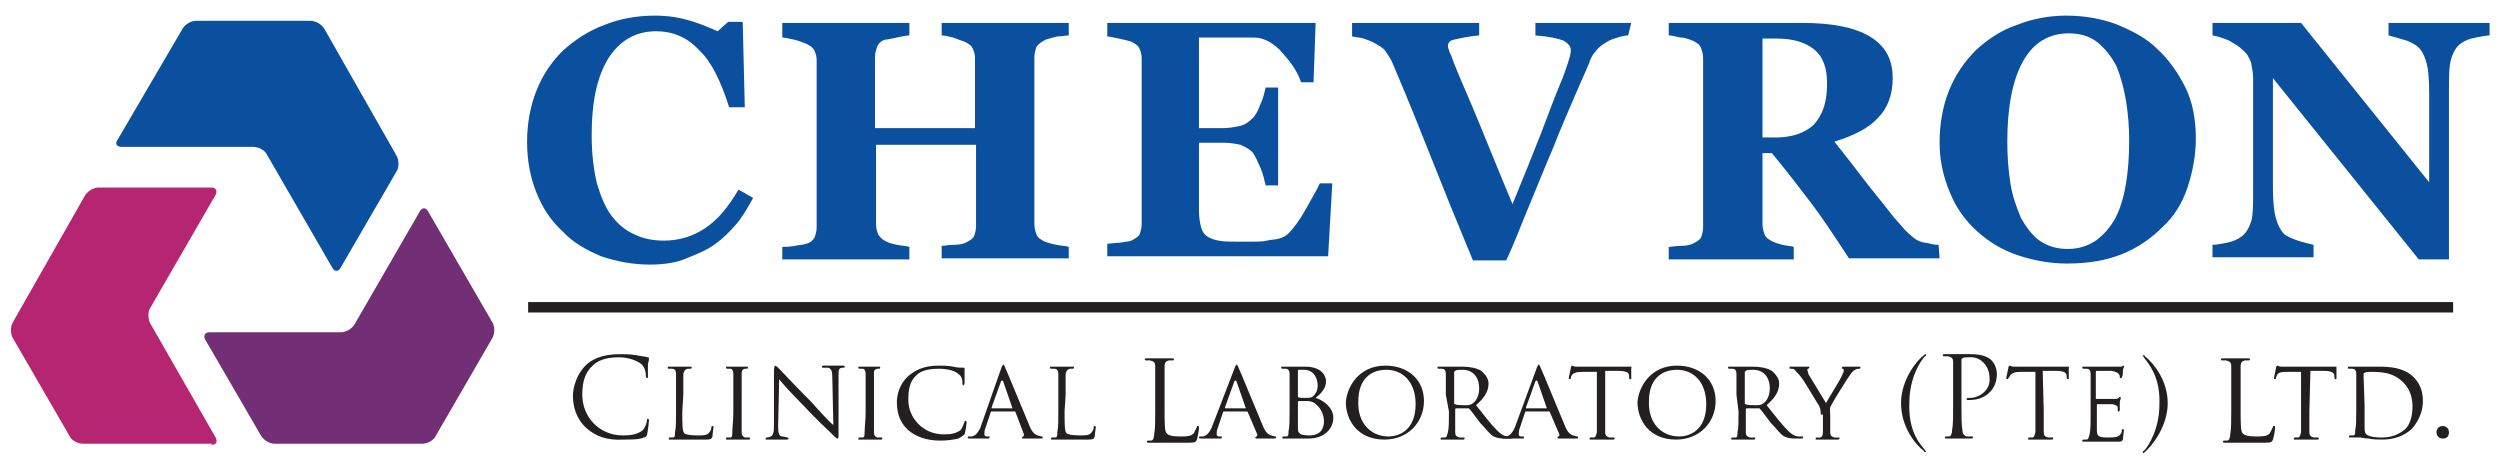
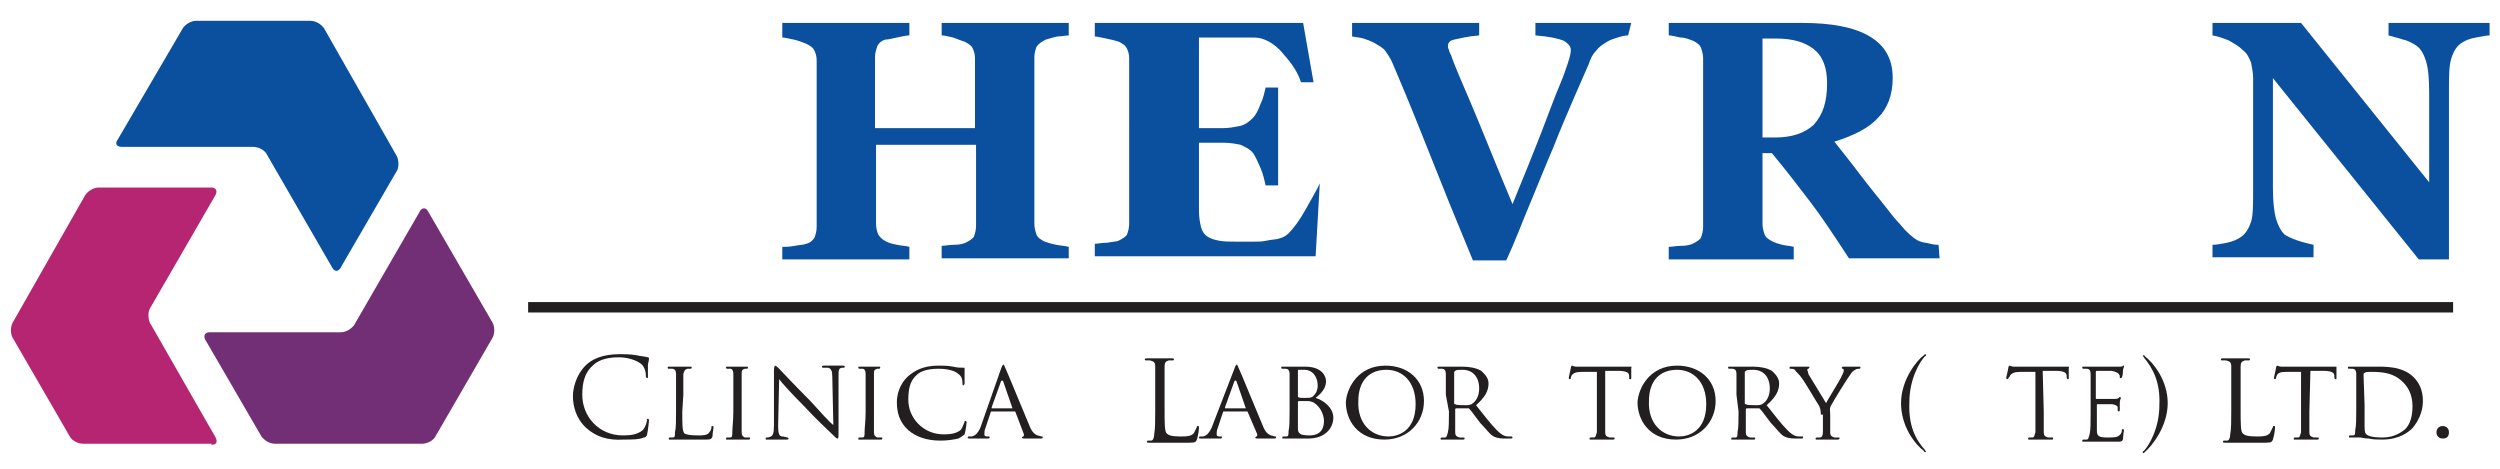
<svg xmlns="http://www.w3.org/2000/svg" version="1.1" id="Layer_1" x="0px" y="0px" viewBox="0 0 240 45" style="enable-background:new 0 0 240 45;" xml:space="preserve">
  <style type="text/css">
	.st0{fill:#0A509F;}
	.st1{fill:#722F75;}
	.st2{fill:#B52572;}
	.st3{fill:#231F20;}
</style>
  <g>
    <g>
      <path class="st0" d="M17.5,2.8C17.7,2.4,18.3,2,18.8,2h11c0.5,0,1,0.3,1.3,0.7L38.1,15c0.2,0.4,0.2,1.1,0,1.4l-5.4,9.3    c-0.2,0.4-0.6,0.4-0.8,0l-6.3-10.9c-0.2-0.4-0.8-0.7-1.3-0.7H11.7c-0.5,0-0.7-0.3-0.4-0.7L17.5,2.8z" />
      <path class="st1" d="M40.3,20.3c0.2-0.4,0.6-0.4,0.8,0L47.3,31c0.2,0.4,0.2,1,0,1.4l-5.5,9.5c-0.2,0.4-0.8,0.7-1.3,0.7H26.4    c-0.5,0-1-0.3-1.3-0.7l-5.4-9.3c-0.2-0.4,0-0.7,0.4-0.7h12.6c0.5,0,1-0.3,1.3-0.7L40.3,20.3z" />
      <path class="st2" d="M20.3,42.7c0.5,0,0.6-0.3,0.4-0.7L14.4,31c-0.2-0.4-0.2-1.1,0-1.4l6.3-10.9c0.2-0.4,0-0.7-0.4-0.7H9.5    c-0.5,0-1,0.3-1.3,0.7L1.2,31c-0.2,0.4-0.2,1,0,1.4l5.5,9.5c0.2,0.4,0.8,0.7,1.3,0.7H20.3z" />
    </g>
    <rect x="50.7" y="29" class="st3" width="184.8" height="1" />
    <g>
      <path class="st3" d="M56.3,41.1C55.3,40.2,55,39,55,38c0-0.7,0.3-2,1.2-2.9c0.6-0.6,1.6-1.1,3.3-1.1c0.4,0,1,0,1.6,0.1    c0.4,0.1,0.7,0.1,1.1,0.2c0.1,0,0.1,0.1,0.1,0.1c0,0.1,0,0.2-0.1,0.6c0,0.4,0,0.9,0,1.1c0,0.2,0,0.2-0.1,0.2    C62,36.2,62,36.2,62,36c0-0.4-0.2-0.9-0.5-1.1c-0.4-0.3-1.2-0.6-2.1-0.6c-1.4,0-2.1,0.4-2.5,0.8c-0.8,0.7-1,1.7-1,2.8    c0,2.1,1.6,3.9,3.9,3.9c0.8,0,1.4-0.1,1.9-0.5c0.2-0.2,0.4-0.7,0.4-0.9c0-0.1,0-0.2,0.1-0.2c0.1,0,0.1,0.1,0.1,0.2    c0,0.1-0.1,1-0.2,1.4C62,41.9,62,42,61.8,42c-0.4,0.2-1.2,0.2-1.9,0.2C58.3,42.3,57.2,41.9,56.3,41.1z" />
      <path class="st3" d="M65.5,39.5c0,1.3,0,1.9,0.2,2.1c0.1,0.1,0.5,0.2,1.3,0.2c0.5,0,0.9,0,1.1-0.3c0.1-0.1,0.2-0.3,0.2-0.5    c0-0.1,0-0.1,0.1-0.1c0,0,0.1,0,0.1,0.1s-0.1,0.6-0.1,0.9c-0.1,0.2-0.1,0.3-0.6,0.3c-0.7,0-1.2,0-1.6,0c-0.4,0-0.7,0-1,0    c0,0-0.2,0-0.4,0c-0.2,0-0.4,0-0.5,0c-0.1,0-0.1,0-0.1-0.1c0,0,0-0.1,0.1-0.1c0.1,0,0.2,0,0.3,0c0.2,0,0.2-0.2,0.2-0.5    c0.1-0.4,0.1-1.1,0.1-2v-1.6c0-1.4,0-1.7,0-2c0-0.3-0.1-0.5-0.4-0.5c-0.1,0-0.2,0-0.3,0c0,0-0.1,0-0.1-0.1c0-0.1,0-0.1,0.1-0.1    c0.4,0,1,0,1.1,0c0,0,0.7,0,1,0c0.1,0,0.1,0,0.1,0.1c0,0,0,0.1-0.1,0.1c-0.1,0-0.2,0-0.3,0c-0.3,0.1-0.3,0.2-0.4,0.5    c0,0.3,0,0.5,0,2L65.5,39.5L65.5,39.5z" />
      <path class="st3" d="M71.2,39.5c0,0.9,0,1.6,0,2c0,0.3,0.1,0.4,0.3,0.5c0.1,0,0.3,0,0.4,0c0.1,0,0.1,0,0.1,0.1c0,0,0,0.1-0.1,0.1    c-0.5,0-1.1,0-1.2,0c-0.1,0-0.6,0-0.9,0c-0.1,0-0.1,0-0.1-0.1c0,0,0-0.1,0.1-0.1c0.1,0,0.2,0,0.3,0c0.2,0,0.2-0.2,0.2-0.5    c0-0.4,0.1-1.1,0.1-2v-1.6c0-1.4,0-1.7,0-2c0-0.3-0.1-0.5-0.3-0.5c-0.1,0-0.2,0-0.3,0c0,0-0.1,0-0.1-0.1c0-0.1,0-0.1,0.1-0.1    c0.3,0,0.9,0,1,0c0,0,0.7,0,0.9,0c0.1,0,0.1,0,0.1,0.1c0,0,0,0.1-0.1,0.1c-0.1,0-0.1,0-0.2,0c-0.3,0.1-0.3,0.2-0.3,0.5    c0,0.3,0,0.5,0,2L71.2,39.5L71.2,39.5z" />
      <path class="st3" d="M74.7,40.9c0,0.7,0.1,1,0.4,1c0.2,0,0.4,0.1,0.5,0.1c0,0,0.1,0,0.1,0.1c0,0.1-0.1,0.1-0.2,0.1    c-0.5,0-0.9,0-1,0c-0.1,0-0.5,0-0.9,0c-0.1,0-0.1,0-0.1-0.1c0,0,0-0.1,0.1-0.1c0.1,0,0.2,0,0.4-0.1c0.2-0.1,0.3-0.3,0.3-1.1v-5.2    c0-0.4,0.1-0.5,0.1-0.5c0.1,0,0.3,0.2,0.4,0.3c0.1,0.1,1.5,1.6,3,3.1c0.9,1,1.9,2.1,2.2,2.3l-0.1-4.6c0-0.6-0.1-0.8-0.4-0.9    c-0.2,0-0.4,0-0.5,0c-0.1,0-0.1-0.1-0.1-0.1c0-0.1,0.1-0.1,0.2-0.1c0.4,0,0.9,0,1,0c0.1,0,0.4,0,0.8,0c0.1,0,0.2,0,0.2,0.1    c0,0,0,0.1-0.1,0.1c0,0-0.1,0-0.2,0c-0.3,0.1-0.3,0.2-0.3,0.8l0,5.3c0,0.6,0,0.7-0.1,0.7c-0.1,0-0.2-0.1-0.7-0.6    c-0.1-0.1-1.5-1.4-2.5-2.5c-1.1-1.1-2.2-2.3-2.4-2.6L74.7,40.9z" />
      <path class="st3" d="M83.9,39.5c0,0.9,0,1.6,0,2c0,0.3,0.1,0.4,0.3,0.5c0.1,0,0.3,0,0.4,0c0.1,0,0.1,0,0.1,0.1c0,0,0,0.1-0.1,0.1    c-0.5,0-1.1,0-1.2,0c-0.1,0-0.6,0-0.9,0c-0.1,0-0.1,0-0.1-0.1c0,0,0-0.1,0.1-0.1c0.1,0,0.2,0,0.3,0c0.2,0,0.2-0.2,0.2-0.5    c0-0.4,0.1-1.1,0.1-2v-1.6c0-1.4,0-1.7,0-2c0-0.3-0.1-0.5-0.3-0.5c-0.1,0-0.2,0-0.3,0c0,0-0.1,0-0.1-0.1c0-0.1,0-0.1,0.1-0.1    c0.3,0,0.9,0,1,0c0,0,0.7,0,0.9,0c0.1,0,0.1,0,0.1,0.1c0,0,0,0.1-0.1,0.1c-0.1,0-0.1,0-0.2,0c-0.3,0.1-0.3,0.2-0.3,0.5    c0,0.3,0,0.5,0,2L83.9,39.5L83.9,39.5z" />
      <path class="st3" d="M87.2,41.3c-0.9-0.8-1.1-1.8-1.1-2.7c0-0.6,0.2-1.7,1.1-2.5c0.6-0.5,1.4-1,2.9-1c0.4,0,0.9,0,1.4,0.1    c0.4,0.1,0.7,0.1,1,0.1c0.1,0,0.1,0,0.1,0.1c0,0.1,0,0.2,0,0.5c0,0.3,0,0.8,0,0.9c0,0.1-0.1,0.2-0.1,0.2c-0.1,0-0.1-0.1-0.1-0.2    c0-0.4-0.1-0.7-0.4-0.9c-0.3-0.3-1-0.5-1.9-0.5c-1.2,0-1.8,0.3-2.1,0.6c-0.7,0.6-0.8,1.5-0.8,2.4c0,1.7,1.4,3.3,3.4,3.3    c0.7,0,1.2-0.1,1.6-0.4c0.2-0.2,0.3-0.6,0.4-0.8c0-0.1,0-0.1,0.1-0.1c0,0,0.1,0.1,0.1,0.1c0,0.1-0.1,0.9-0.2,1.2    C92.2,42,92.2,42,92,42.1c-0.4,0.1-1.1,0.2-1.7,0.2C88.9,42.3,87.9,41.9,87.2,41.3z" />
      <path class="st3" d="M96.1,35.4c0.1-0.3,0.2-0.4,0.2-0.4c0.1,0,0.1,0.1,0.2,0.3c0.2,0.4,1.7,4.1,2.3,5.5c0.3,0.8,0.6,0.9,0.8,1    c0.1,0,0.3,0.1,0.4,0.1c0.1,0,0.1,0,0.1,0.1s-0.1,0.1-0.2,0.1c-0.1,0-0.8,0-1.5,0c-0.2,0-0.3,0-0.3-0.1c0,0,0,0,0.1-0.1    c0.1,0,0.1-0.1,0.1-0.2l-0.8-2.1c0,0,0-0.1-0.1-0.1h-2.2c0,0-0.1,0-0.1,0.1l-0.5,1.5c-0.1,0.2-0.1,0.5-0.1,0.6    c0,0.2,0.2,0.2,0.3,0.2h0.1c0.1,0,0.1,0,0.1,0.1c0,0.1-0.1,0.1-0.1,0.1c-0.2,0-0.7,0-0.9,0c-0.1,0-0.6,0-0.9,0    c-0.1,0-0.2,0-0.2-0.1c0,0,0-0.1,0.1-0.1c0.1,0,0.2,0,0.3,0c0.4-0.1,0.6-0.4,0.8-0.8L96.1,35.4z M97.2,39.2    C97.2,39.2,97.2,39.2,97.2,39.2l-0.9-2.6c-0.1-0.1-0.1-0.1-0.2,0l-0.9,2.5c0,0,0,0.1,0,0.1H97.2z" />
-       <path class="st3" d="M102.2,39.5c0,1.3,0,1.9,0.2,2.1c0.1,0.1,0.5,0.2,1.3,0.2c0.5,0,0.9,0,1.1-0.3c0.1-0.1,0.2-0.3,0.2-0.5    c0-0.1,0-0.1,0.1-0.1c0,0,0.1,0,0.1,0.1s-0.1,0.6-0.1,0.9c-0.1,0.2-0.1,0.3-0.6,0.3c-0.7,0-1.2,0-1.6,0c-0.4,0-0.7,0-1,0    c0,0-0.2,0-0.4,0s-0.4,0-0.5,0c-0.1,0-0.1,0-0.1-0.1c0,0,0-0.1,0.1-0.1c0.1,0,0.2,0,0.3,0c0.2,0,0.2-0.2,0.2-0.5    c0.1-0.4,0.1-1.1,0.1-2v-1.6c0-1.4,0-1.7,0-2c0-0.3-0.1-0.5-0.4-0.5c-0.1,0-0.2,0-0.3,0c0,0-0.1,0-0.1-0.1c0-0.1,0-0.1,0.1-0.1    c0.4,0,1,0,1.1,0c0,0,0.7,0,1,0c0.1,0,0.1,0,0.1,0.1c0,0,0,0.1-0.1,0.1c-0.1,0-0.2,0-0.3,0c-0.3,0.1-0.3,0.2-0.4,0.5    c0,0.3,0,0.5,0,2L102.2,39.5L102.2,39.5z" />
      <path class="st3" d="M111.8,39.1c0,1.6,0,2.3,0.2,2.5c0.2,0.2,0.5,0.3,1.3,0.3c0.6,0,1,0,1.3-0.3c0.1-0.2,0.2-0.4,0.3-0.6    c0-0.1,0-0.1,0.1-0.1c0.1,0,0.1,0,0.1,0.2s-0.1,0.8-0.2,1.1c-0.1,0.2-0.1,0.3-0.7,0.3c-0.8,0-1.3,0-1.8,0c-0.5,0-0.8,0-1.1,0    c0,0-0.2,0-0.4,0c-0.2,0-0.5,0-0.6,0c-0.1,0-0.2,0-0.2-0.1c0,0,0-0.1,0.1-0.1c0.1,0,0.2,0,0.3,0c0.2,0,0.3-0.3,0.3-0.6    c0.1-0.5,0.1-1.3,0.1-2.3v-1.9c0-1.7,0-2,0-2.3c0-0.4-0.1-0.5-0.5-0.6c-0.1,0-0.3,0-0.4,0c0,0-0.1,0-0.1-0.1    c0-0.1,0.1-0.1,0.2-0.1c0.5,0,1.2,0,1.2,0c0.1,0,0.8,0,1.2,0c0.1,0,0.2,0,0.2,0.1c0,0,0,0.1-0.1,0.1c-0.1,0-0.2,0-0.4,0    c-0.3,0.1-0.4,0.2-0.4,0.6c0,0.3,0,0.6,0,2.3L111.8,39.1L111.8,39.1z" />
      <path class="st3" d="M118.5,35.4c0.1-0.3,0.2-0.4,0.2-0.4c0.1,0,0.1,0.1,0.2,0.3c0.2,0.4,1.7,4.1,2.3,5.5c0.3,0.8,0.6,0.9,0.8,1    c0.1,0,0.3,0.1,0.4,0.1c0.1,0,0.1,0,0.1,0.1s-0.1,0.1-0.2,0.1c-0.1,0-0.8,0-1.5,0c-0.2,0-0.3,0-0.3-0.1c0,0,0,0,0.1-0.1    c0.1,0,0.1-0.1,0.1-0.2l-0.9-2.1c0,0,0-0.1-0.1-0.1h-2.2c0,0-0.1,0-0.1,0.1l-0.5,1.5c-0.1,0.2-0.1,0.5-0.1,0.6    c0,0.2,0.2,0.2,0.3,0.2h0.1c0.1,0,0.1,0,0.1,0.1c0,0.1-0.1,0.1-0.1,0.1c-0.2,0-0.7,0-0.9,0c-0.1,0-0.6,0-1,0c-0.1,0-0.2,0-0.2-0.1    c0,0,0-0.1,0.1-0.1c0.1,0,0.2,0,0.3,0c0.4-0.1,0.6-0.4,0.8-0.8L118.5,35.4z M119.6,39.2C119.6,39.2,119.6,39.2,119.6,39.2    l-0.9-2.6c-0.1-0.1-0.1-0.1-0.2,0l-0.9,2.5c0,0,0,0.1,0,0.1H119.6z" />
      <path class="st3" d="M123.8,37.9c0-1.4,0-1.7,0-2c0-0.3-0.1-0.5-0.4-0.5c-0.1,0-0.2,0-0.3,0c0,0-0.1,0-0.1-0.1    c0-0.1,0-0.1,0.1-0.1c0.4,0,1,0,1.1,0c0.2,0,0.7,0,1.1,0c1.6,0,2,0.9,2,1.4c0,0.7-0.5,1.2-1,1.6c0.7,0.2,1.7,0.9,1.7,1.9    c0,1-0.8,2-2.4,2c-0.2,0-0.5,0-0.8,0c-0.3,0-0.6,0-0.6,0c0,0-0.2,0-0.4,0c-0.2,0-0.4,0-0.6,0c-0.1,0-0.1,0-0.1-0.1    c0,0,0-0.1,0.1-0.1c0.1,0,0.2,0,0.3,0c0.2,0,0.2-0.2,0.2-0.5c0.1-0.4,0.1-1.1,0.1-2V37.9z M124.6,38.1    C124.6,38.1,124.6,38.2,124.6,38.1c0.1,0.1,0.3,0.1,0.6,0.1c0.5,0,0.7,0,0.9-0.2c0.2-0.2,0.4-0.5,0.4-1c0-0.7-0.4-1.5-1.3-1.5    c-0.1,0-0.3,0-0.5,0c-0.1,0-0.1,0-0.1,0.1L124.6,38.1L124.6,38.1z M124.6,39.1c0,0.7,0,1.8,0,1.9c0,0.4,0,0.5,0.3,0.7    c0.3,0.1,0.7,0.1,0.8,0.1c0.6,0,1.4-0.2,1.4-1.4c0-0.4-0.2-1.2-0.9-1.7c-0.3-0.2-0.6-0.2-0.8-0.2c-0.1,0-0.6,0-0.7,0    c0,0-0.1,0-0.1,0.1L124.6,39.1L124.6,39.1z" />
      <path class="st3" d="M133,35.1c2.1,0,3.7,1.3,3.7,3.4c0,2-1.5,3.7-3.8,3.7c-2.6,0-3.7-1.9-3.7-3.6C129.3,37.2,130.4,35.1,133,35.1    z M133.3,41.9c0.9,0,2.6-0.5,2.6-3.1c0-2.2-1.3-3.3-2.8-3.3c-1.6,0-2.7,1-2.7,3C130.3,40.6,131.6,41.9,133.3,41.9z" />
      <path class="st3" d="M138.8,37.9c0-1.4,0-1.7,0-2c0-0.3-0.1-0.5-0.4-0.5c-0.1,0-0.2,0-0.3,0c0,0-0.1,0-0.1-0.1    c0-0.1,0-0.1,0.1-0.1c0.4,0,1.1,0,1.1,0c0.1,0,0.9,0,1.2,0c0.6,0,1.3,0.1,1.8,0.4c0.2,0.2,0.7,0.6,0.7,1.2c0,0.7-0.3,1.3-1.2,2.1    c0.8,1,1.4,1.8,2,2.4c0.5,0.5,0.8,0.6,1.1,0.6c0.2,0,0.3,0,0.3,0s0.1,0,0.1,0.1c0,0.1-0.1,0.1-0.2,0.1h-0.6c-0.5,0-0.8-0.1-1-0.2    c-0.4-0.2-0.7-0.7-1.3-1.3c-0.4-0.5-0.8-1.1-1-1.3c0,0-0.1-0.1-0.1-0.1l-1.2,0c0,0-0.1,0-0.1,0.1v0.2c0,0.9,0,1.6,0,2    c0,0.3,0.1,0.4,0.4,0.5c0.1,0,0.3,0,0.4,0c0.1,0,0.1,0,0.1,0.1c0,0,0,0.1-0.1,0.1c-0.5,0-1.1,0-1.2,0c0,0-0.6,0-0.9,0    c-0.1,0-0.1,0-0.1-0.1c0,0,0-0.1,0.1-0.1c0.1,0,0.2,0,0.3,0c0.2,0,0.2-0.2,0.3-0.5c0.1-0.4,0.1-1.1,0.1-2L138.8,37.9L138.8,37.9z     M139.6,38.7c0,0.1,0,0.1,0.1,0.1c0.1,0.1,0.6,0.1,1,0.1c0.2,0,0.5,0,0.7-0.2c0.3-0.2,0.6-0.7,0.6-1.4c0-1.1-0.6-1.8-1.6-1.8    c-0.3,0-0.6,0-0.7,0.1c0,0-0.1,0.1-0.1,0.1L139.6,38.7L139.6,38.7z" />
-       <path class="st3" d="M147.5,35.4c0.1-0.3,0.2-0.4,0.2-0.4c0.1,0,0.1,0.1,0.2,0.3c0.2,0.4,1.7,4.1,2.3,5.5c0.3,0.8,0.6,0.9,0.8,1    c0.1,0,0.3,0.1,0.4,0.1c0.1,0,0.1,0,0.1,0.1s-0.1,0.1-0.2,0.1c-0.1,0-0.8,0-1.5,0c-0.2,0-0.3,0-0.3-0.1c0,0,0,0,0.1-0.1    c0.1,0,0.1-0.1,0.1-0.2l-0.9-2.1c0,0,0-0.1-0.1-0.1h-2.2c0,0-0.1,0-0.1,0.1l-0.5,1.5c-0.1,0.2-0.1,0.5-0.1,0.6    c0,0.2,0.2,0.2,0.3,0.2h0.1c0.1,0,0.1,0,0.1,0.1c0,0.1-0.1,0.1-0.1,0.1c-0.2,0-0.7,0-0.9,0c-0.1,0-0.6,0-0.9,0    c-0.1,0-0.2,0-0.2-0.1c0,0,0-0.1,0.1-0.1c0.1,0,0.2,0,0.3,0c0.4-0.1,0.6-0.4,0.8-0.8L147.5,35.4z M148.5,39.2    C148.6,39.2,148.6,39.2,148.5,39.2l-0.9-2.6c-0.1-0.1-0.1-0.1-0.2,0l-0.9,2.5c0,0,0,0.1,0,0.1H148.5z" />
      <path class="st3" d="M154.1,39.5c0,0.9,0,1.6,0,2c0,0.3,0.1,0.4,0.4,0.5c0.1,0,0.3,0,0.4,0c0.1,0,0.1,0,0.1,0.1c0,0,0,0.1-0.1,0.1    c-0.5,0-1.1,0-1.2,0c0,0-0.7,0-1,0c-0.1,0-0.1,0-0.1-0.1c0,0,0-0.1,0.1-0.1c0.1,0,0.2,0,0.3,0c0.2,0,0.2-0.2,0.3-0.5    c0-0.4,0-1.1,0-2v-3.8l-1.4,0c-0.6,0-0.8,0.1-1,0.3c-0.1,0.2-0.1,0.2-0.1,0.3c0,0.1-0.1,0.1-0.1,0.1c0,0-0.1,0-0.1-0.1    c0-0.1,0.2-0.9,0.2-1c0-0.1,0.1-0.2,0.1-0.2c0.1,0,0.2,0.1,0.4,0.1c0.3,0,0.6,0,0.7,0h3.6c0.3,0,0.5,0,0.7,0c0.1,0,0.2,0,0.3,0    s0,0.1,0,0.1c0,0.3,0,0.9,0,1c0,0.1,0,0.1-0.1,0.1s-0.1,0-0.1-0.2l0-0.1c0-0.3-0.2-0.5-1.1-0.5l-1.2,0L154.1,39.5L154.1,39.5z" />
      <path class="st3" d="M161,35.1c2.1,0,3.7,1.3,3.7,3.4c0,2-1.5,3.7-3.8,3.7c-2.6,0-3.7-1.9-3.7-3.6C157.3,37.2,158.4,35.1,161,35.1    z M161.2,41.9c0.9,0,2.6-0.5,2.6-3.1c0-2.2-1.3-3.3-2.8-3.3c-1.6,0-2.7,1-2.7,3C158.2,40.6,159.5,41.9,161.2,41.9z" />
      <path class="st3" d="M166.7,37.9c0-1.4,0-1.7,0-2c0-0.3-0.1-0.5-0.4-0.5c-0.1,0-0.2,0-0.3,0c0,0-0.1,0-0.1-0.1    c0-0.1,0-0.1,0.1-0.1c0.4,0,1.1,0,1.1,0c0.1,0,0.9,0,1.2,0c0.6,0,1.3,0.1,1.8,0.4c0.2,0.2,0.7,0.6,0.7,1.2c0,0.7-0.3,1.3-1.2,2.1    c0.8,1,1.4,1.8,2,2.4c0.5,0.5,0.8,0.6,1.1,0.6c0.2,0,0.3,0,0.3,0c0.1,0,0.1,0,0.1,0.1c0,0.1-0.1,0.1-0.2,0.1h-0.6    c-0.5,0-0.8-0.1-1-0.2c-0.4-0.2-0.7-0.7-1.3-1.3c-0.4-0.5-0.8-1.1-1-1.3c0,0-0.1-0.1-0.1-0.1l-1.2,0c0,0-0.1,0-0.1,0.1v0.2    c0,0.9,0,1.6,0,2c0,0.3,0.1,0.4,0.4,0.5c0.1,0,0.3,0,0.4,0c0.1,0,0.1,0,0.1,0.1c0,0,0,0.1-0.1,0.1c-0.5,0-1.1,0-1.2,0    c0,0-0.6,0-0.9,0c-0.1,0-0.1,0-0.1-0.1c0,0,0-0.1,0.1-0.1c0.1,0,0.2,0,0.3,0c0.2,0,0.2-0.2,0.2-0.5c0.1-0.4,0.1-1.1,0.1-2    L166.7,37.9L166.7,37.9z M167.5,38.7c0,0.1,0,0.1,0.1,0.1c0.1,0.1,0.6,0.1,1,0.1c0.2,0,0.5,0,0.7-0.2c0.3-0.2,0.6-0.7,0.6-1.4    c0-1.1-0.6-1.8-1.6-1.8c-0.3,0-0.6,0-0.7,0.1c0,0-0.1,0.1-0.1,0.1L167.5,38.7L167.5,38.7z" />
      <path class="st3" d="M174.8,39.8c0-0.5-0.1-0.7-0.2-0.9c-0.1-0.1-1.3-2.2-1.7-2.7c-0.2-0.3-0.5-0.5-0.6-0.7    c-0.1-0.1-0.3-0.1-0.4-0.1c-0.1,0-0.1,0-0.1-0.1s0-0.1,0.1-0.1c0.2,0,0.9,0,0.9,0c0.1,0,0.5,0,0.8,0c0.1,0,0.1,0,0.1,0.1    c0,0-0.1,0.1-0.1,0.1c-0.1,0-0.1,0.1-0.1,0.1c0,0.1,0.1,0.2,0.1,0.4l1.7,2.8c0.2-0.4,1.4-2.3,1.5-2.6c0.1-0.2,0.2-0.4,0.2-0.5    c0-0.1,0-0.2-0.1-0.2c-0.1,0-0.1-0.1-0.1-0.1c0,0,0.1-0.1,0.1-0.1c0.3,0,0.6,0,0.7,0c0.1,0,0.7,0,0.9,0c0.1,0,0.1,0,0.1,0.1    c0,0,0,0.1-0.1,0.1c-0.1,0-0.3,0-0.4,0.1c-0.2,0.1-0.3,0.2-0.5,0.5c-0.3,0.4-1.6,2.5-1.8,2.9c-0.2,0.3-0.1,0.6-0.1,0.9v0.8    c0,0.1,0,0.5,0,0.9c0,0.3,0.1,0.4,0.4,0.5c0.1,0,0.3,0,0.4,0c0.1,0,0.1,0,0.1,0.1c0,0-0.1,0.1-0.1,0.1c-0.5,0-1.1,0-1.2,0    c0,0-0.6,0-0.9,0c-0.1,0-0.1,0-0.1-0.1c0,0,0-0.1,0.1-0.1c0.1,0,0.2,0,0.3,0c0.2,0,0.3-0.2,0.3-0.5c0-0.4,0-0.8,0-0.9V39.8z" />
      <path class="st3" d="M184.8,43.2c0,0.1,0.1,0.1,0.1,0.1c0,0,0,0.1-0.1,0.1c0,0-0.1,0-0.1-0.1c-0.8-0.6-2.2-2.3-2.2-4.6    c0-2.3,1.6-4.2,2.2-4.6c0,0,0.1-0.1,0.1-0.1c0,0,0.1,0,0.1,0.1c0,0,0,0.1-0.1,0.1c-0.5,0.5-1.5,2.2-1.5,4.4    C183.2,40.9,183.9,42.2,184.8,43.2z" />
-       <path class="st3" d="M187.5,37.1c0-1.7,0-2,0-2.3c0-0.4-0.1-0.5-0.5-0.6c-0.1,0-0.3,0-0.4,0c0,0-0.1,0-0.1-0.1    c0-0.1,0.1-0.1,0.2-0.1c0.5,0,1.1,0,1.2,0c0.2,0,0.9,0,1.3,0c1.3,0,1.8,0.4,2,0.6c0.2,0.2,0.5,0.7,0.5,1.3c0,1.5-1.1,2.5-2.6,2.5    c-0.1,0-0.2,0-0.2,0c-0.1,0-0.1,0-0.1-0.1c0-0.1,0.1-0.1,0.3-0.1c1,0,1.9-0.8,1.9-1.7c0-0.4,0-1.1-0.6-1.7    c-0.6-0.6-1.2-0.5-1.5-0.5c-0.2,0-0.4,0-0.5,0.1c-0.1,0-0.1,0.1-0.1,0.2V39c0,1,0,1.9,0.1,2.3c0,0.3,0.1,0.5,0.4,0.6    c0.1,0,0.4,0,0.5,0c0.1,0,0.1,0,0.1,0.1c0,0.1-0.1,0.1-0.2,0.1c-0.6,0-1.3,0-1.3,0c0,0-0.7,0-1,0c-0.1,0-0.2,0-0.2-0.1    c0,0,0-0.1,0.1-0.1c0.1,0,0.2,0,0.3,0c0.2,0,0.3-0.3,0.3-0.6c0.1-0.5,0.1-1.3,0.1-2.3L187.5,37.1L187.5,37.1z" />
      <path class="st3" d="M196.2,39.5c0,0.9,0,1.6,0,2c0,0.3,0.1,0.4,0.4,0.5c0.1,0,0.3,0,0.4,0c0.1,0,0.1,0,0.1,0.1c0,0,0,0.1-0.1,0.1    c-0.5,0-1.1,0-1.2,0c0,0-0.7,0-1,0c-0.1,0-0.1,0-0.1-0.1c0,0,0-0.1,0.1-0.1c0.1,0,0.2,0,0.3,0c0.2,0,0.2-0.2,0.3-0.5    c0-0.4,0-1.1,0-2v-3.8l-1.4,0c-0.6,0-0.8,0.1-1,0.3c-0.1,0.2-0.1,0.2-0.2,0.3c0,0.1-0.1,0.1-0.1,0.1c0,0-0.1,0-0.1-0.1    c0-0.1,0.2-0.9,0.2-1c0-0.1,0.1-0.2,0.1-0.2c0.1,0,0.2,0.1,0.4,0.1c0.3,0,0.6,0,0.7,0h3.6c0.3,0,0.5,0,0.7,0c0.1,0,0.2,0,0.3,0    s0,0.1,0,0.1c0,0.3,0,0.9,0,1c0,0.1,0,0.1-0.1,0.1c0,0-0.1,0-0.1-0.2l0-0.1c0-0.3-0.2-0.5-1.1-0.5l-1.2,0L196.2,39.5L196.2,39.5z" />
      <path class="st3" d="M200.7,37.9c0-1.4,0-1.7,0-2c0-0.3-0.1-0.5-0.4-0.5c-0.1,0-0.2,0-0.3,0c0,0-0.1,0-0.1-0.1    c0-0.1,0-0.1,0.1-0.1c0.4,0,1,0,1.1,0c0.1,0,2,0,2.3,0c0.2,0,0.4,0,0.4-0.1c0,0,0.1,0,0.1,0c0,0,0,0,0,0.1c0,0.1-0.1,0.2-0.1,0.4    c0,0.1,0,0.5-0.1,0.6c0,0,0,0.1-0.1,0.1c-0.1,0-0.1,0-0.1-0.1c0-0.1,0-0.2-0.1-0.3c-0.1-0.1-0.2-0.2-0.7-0.3c-0.2,0-1.3,0-1.4,0    c0,0-0.1,0-0.1,0.1v2.5c0,0.1,0,0.1,0.1,0.1c0.1,0,1.4,0,1.6,0c0.2,0,0.4,0,0.5-0.1c0.1-0.1,0.1-0.1,0.1-0.1s0.1,0,0.1,0.1    s-0.1,0.2-0.1,0.5c0,0.2,0,0.5,0,0.6c0,0.1,0,0.2-0.1,0.2c0,0-0.1,0-0.1-0.1c0-0.1,0-0.2,0-0.3c0-0.1-0.1-0.2-0.5-0.3    c-0.3,0-1.3,0-1.4,0c-0.1,0-0.1,0-0.1,0.1v0.8c0,0.3,0,1.4,0,1.6c0,0.6,0.2,0.7,1.1,0.7c0.2,0,0.7,0,0.9-0.1    c0.2-0.1,0.4-0.3,0.4-0.6c0-0.1,0-0.1,0.1-0.1s0.1,0.1,0.1,0.1s-0.1,0.7-0.1,0.9c-0.1,0.2-0.2,0.2-0.5,0.2c-0.7,0-1.3,0-1.6,0    c-0.4,0-0.6,0-0.8,0c0,0-0.2,0-0.4,0c-0.2,0-0.4,0-0.5,0c-0.1,0-0.1,0-0.1-0.1c0,0,0-0.1,0.1-0.1c0.1,0,0.2,0,0.3,0    c0.2,0,0.2-0.2,0.3-0.5c0.1-0.4,0.1-1.1,0.1-2L200.7,37.9L200.7,37.9z" />
      <path class="st3" d="M205.8,34.3c0-0.1-0.1-0.1-0.1-0.1c0,0,0-0.1,0.1-0.1c0,0,0.1,0,0.1,0.1c0.8,0.6,2.2,2.3,2.2,4.5    c0,2.3-1.6,4.2-2.2,4.7c0,0-0.1,0.1-0.1,0.1c0,0-0.1,0-0.1-0.1c0,0,0-0.1,0.1-0.1c0.5-0.5,1.5-2.2,1.5-4.4    C207.4,36.7,206.7,35.4,205.8,34.3z" />
      <path class="st3" d="M215.1,39.1c0,1.6,0,2.3,0.2,2.5c0.2,0.2,0.5,0.3,1.3,0.3c0.6,0,1,0,1.3-0.3c0.1-0.2,0.2-0.4,0.3-0.6    c0-0.1,0-0.1,0.1-0.1c0.1,0,0.1,0,0.1,0.2s-0.1,0.8-0.2,1.1c-0.1,0.2-0.1,0.3-0.7,0.3c-0.8,0-1.3,0-1.8,0c-0.5,0-0.8,0-1.1,0    c0,0-0.2,0-0.4,0c-0.2,0-0.5,0-0.6,0c-0.1,0-0.2,0-0.2-0.1c0,0,0-0.1,0.1-0.1c0.1,0,0.2,0,0.3,0c0.2,0,0.3-0.3,0.3-0.6    c0.1-0.5,0.1-1.3,0.1-2.3v-1.9c0-1.7,0-2,0-2.3c0-0.4-0.1-0.5-0.5-0.6c-0.1,0-0.3,0-0.4,0c0,0-0.1,0-0.1-0.1    c0-0.1,0.1-0.1,0.2-0.1c0.5,0,1.2,0,1.2,0c0.1,0,0.8,0,1.2,0c0.1,0,0.2,0,0.2,0.1c0,0,0,0.1-0.1,0.1c-0.1,0-0.2,0-0.4,0    c-0.3,0.1-0.4,0.2-0.4,0.6c0,0.3,0,0.6,0,2.3L215.1,39.1L215.1,39.1z" />
      <path class="st3" d="M221.7,39.5c0,0.9,0,1.6,0,2c0,0.3,0.1,0.4,0.4,0.5c0.1,0,0.3,0,0.4,0c0.1,0,0.1,0,0.1,0.1c0,0,0,0.1-0.1,0.1    c-0.5,0-1.1,0-1.2,0c0,0-0.7,0-1,0c-0.1,0-0.1,0-0.1-0.1c0,0,0-0.1,0.1-0.1c0.1,0,0.2,0,0.3,0c0.2,0,0.2-0.2,0.3-0.5    c0-0.4,0-1.1,0-2v-3.8l-1.4,0c-0.6,0-0.8,0.1-0.9,0.3c-0.1,0.2-0.1,0.2-0.1,0.3c0,0.1-0.1,0.1-0.1,0.1c0,0-0.1,0-0.1-0.1    c0-0.1,0.2-0.9,0.2-1c0-0.1,0.1-0.2,0.1-0.2c0.1,0,0.2,0.1,0.4,0.1c0.3,0,0.6,0,0.7,0h3.6c0.3,0,0.5,0,0.7,0c0.1,0,0.2,0,0.3,0    c0,0,0,0.1,0,0.1c0,0.3,0,0.9,0,1c0,0.1,0,0.1-0.1,0.1c0,0-0.1,0-0.1-0.2l0-0.1c0-0.3-0.2-0.5-1.1-0.5l-1.2,0L221.7,39.5    L221.7,39.5z" />
      <path class="st3" d="M226.2,37.9c0-1.4,0-1.7,0-2c0-0.3-0.1-0.5-0.4-0.5c-0.1,0-0.2,0-0.3,0c0,0-0.1,0-0.1-0.1    c0-0.1,0-0.1,0.1-0.1c0.4,0,1,0,1.1,0c0.1,0,0.7,0,1.3,0c0.9,0,2.7-0.1,3.8,1c0.5,0.5,0.9,1.2,0.9,2.3c0,1.1-0.5,2-1,2.6    c-0.4,0.4-1.3,1.1-2.9,1.1c-0.4,0-0.9,0-1.3-0.1c-0.4,0-0.7-0.1-0.8-0.1c0,0-0.2,0-0.4,0c-0.2,0-0.4,0-0.6,0c-0.1,0-0.1,0-0.1-0.1    c0,0,0-0.1,0.1-0.1c0.1,0,0.2,0,0.3,0c0.2,0,0.2-0.2,0.2-0.5c0.1-0.4,0.1-1.1,0.1-2L226.2,37.9L226.2,37.9z M227,38.9    c0,1,0,1.8,0,2c0,0.2,0,0.6,0.1,0.7c0.1,0.2,0.5,0.4,1.6,0.4c0.9,0,1.6-0.3,2.2-0.8c0.5-0.5,0.7-1.3,0.7-2.2    c0-1.2-0.5-1.9-0.9-2.3c-0.9-0.9-1.9-1-3.1-1c-0.2,0-0.5,0-0.6,0.1c-0.1,0-0.1,0.1-0.1,0.2L227,38.9L227,38.9z" />
      <path class="st3" d="M233.9,41.5c0-0.3,0.2-0.6,0.6-0.6c0.3,0,0.6,0.2,0.6,0.6s-0.2,0.6-0.6,0.6C234.1,42.1,233.9,41.8,233.9,41.5    z" />
    </g>
    <g>
-       <path class="st0" d="M62.4,25.4c-1.7,0-3.2-0.3-4.7-0.8C56.3,24,55,23.3,54,22.2c-1.1-1-1.9-2.2-2.5-3.7c-0.6-1.5-0.9-3.1-0.9-4.9    c0-1.7,0.3-3.4,0.9-4.9S52.9,6,54,4.9C55.1,3.9,56.4,3,58,2.4c1.5-0.6,3.1-0.9,4.9-0.9c1.3,0,2.4,0.2,3.4,0.5c1,0.3,1.9,0.7,2.6,1    l1-0.9h1.4l0.2,8.2H70c-0.8-2.5-1.7-4.4-2.9-5.5c-1.1-1.2-2.5-1.8-4.1-1.8c-2,0-3.5,0.9-4.6,2.6c-1.1,1.8-1.6,4.2-1.6,7.4    c0,1.8,0.2,3.3,0.5,4.6c0.4,1.3,0.8,2.3,1.4,3.1c0.6,0.8,1.3,1.4,2.2,1.8c0.8,0.4,1.8,0.6,2.8,0.6c1.5,0,2.8-0.4,4-1.2    c1.2-0.8,2.2-2,3.2-3.7l1.4,0.8c-0.5,0.9-1,1.8-1.6,2.5c-0.6,0.7-1.3,1.4-2,1.9c-0.8,0.6-1.8,1-2.8,1.4    C65,25.2,63.8,25.4,62.4,25.4z" />
      <path class="st0" d="M102.6,24.8H90.4v-1.2c0.3,0,0.7-0.1,1.2-0.1c0.5,0,0.9-0.1,1.1-0.2c0.4-0.2,0.7-0.4,0.8-0.6    c0.1-0.3,0.2-0.6,0.2-1v-7.8h-9.6v7.6c0,0.4,0.1,0.7,0.2,1c0.2,0.3,0.4,0.5,0.8,0.7c0.2,0.1,0.5,0.2,1,0.3    c0.5,0.1,0.9,0.1,1.2,0.2v1.2H75.1v-1.2c0.3,0,0.7,0,1.2-0.1c0.5-0.1,0.9-0.1,1.1-0.2c0.4-0.1,0.6-0.3,0.8-0.6    c0.1-0.3,0.2-0.6,0.2-1v-16c0-0.4-0.1-0.7-0.2-0.9c-0.1-0.3-0.4-0.5-0.8-0.7c-0.3-0.1-0.7-0.3-1.2-0.4c-0.5-0.1-0.9-0.2-1.1-0.2    V2.2h12.2v1.2c-0.3,0-0.7,0.1-1.2,0.2c-0.5,0.1-0.8,0.2-1.1,0.2c-0.4,0.1-0.7,0.4-0.8,0.7c-0.1,0.3-0.2,0.6-0.2,1v6.8h9.6V5.6    c0-0.4-0.1-0.7-0.2-0.9C93.3,4.4,93,4.2,92.6,4c-0.3-0.1-0.6-0.2-1.1-0.4c-0.5-0.1-0.8-0.2-1.1-0.2V2.2h12.2v1.2    c-0.3,0-0.7,0.1-1.1,0.1c-0.4,0.1-0.8,0.2-1.1,0.3C100,4,99.7,4.2,99.5,4.5c-0.1,0.3-0.2,0.6-0.2,1v16c0,0.4,0.1,0.7,0.2,1    c0.1,0.3,0.4,0.5,0.8,0.7c0.3,0.1,0.6,0.2,1.1,0.3c0.5,0.1,0.9,0.1,1.2,0.2L102.6,24.8L102.6,24.8z" />
-       <path class="st0" d="M126.1,7.9h-1.2c-0.3-0.9-0.8-1.7-1.6-2.6c-0.7-0.9-1.5-1.4-2.2-1.6c-0.3-0.1-0.8-0.1-1.3-0.1    c-0.6,0-1,0-1.4,0h-3.3v8.7h2.3c0.6,0,1.1-0.1,1.6-0.2c0.5-0.1,0.9-0.4,1.3-0.8c0.2-0.2,0.5-0.7,0.7-1.3c0.3-0.6,0.4-1.2,0.5-1.6    h1.2v9.4h-1.2c-0.1-0.4-0.2-1-0.5-1.7c-0.3-0.7-0.5-1.1-0.7-1.4c-0.3-0.4-0.8-0.6-1.2-0.8c-0.5-0.1-1-0.2-1.7-0.2h-2.3v6.5    c0,0.7,0.1,1.2,0.2,1.6c0.1,0.4,0.3,0.7,0.6,0.9c0.3,0.2,0.6,0.3,1.1,0.4c0.5,0.1,1.1,0.1,1.9,0.1c0.4,0,0.8,0,1.3,0    c0.5,0,1,0,1.4-0.1c0.4-0.1,0.9-0.1,1.2-0.2c0.4-0.1,0.7-0.3,0.9-0.5c0.5-0.5,1.1-1.3,1.7-2.4c0.6-1.1,1.1-1.9,1.3-2.4h1.2l-0.4,7    h-21.2v-1.2c0.3,0,0.7-0.1,1.2-0.1c0.5-0.1,0.9-0.1,1.1-0.2c0.4-0.2,0.7-0.4,0.8-0.6c0.1-0.3,0.2-0.6,0.2-1V5.6    c0-0.4-0.1-0.7-0.2-0.9c-0.1-0.3-0.4-0.5-0.8-0.7c-0.3-0.1-0.7-0.2-1.2-0.3c-0.5-0.1-0.9-0.2-1.1-0.2V2.2h20L126.1,7.9L126.1,7.9z    " />
+       <path class="st0" d="M126.1,7.9h-1.2c-0.3-0.9-0.8-1.7-1.6-2.6c-0.7-0.9-1.5-1.4-2.2-1.6c-0.3-0.1-0.8-0.1-1.3-0.1    c-0.6,0-1,0-1.4,0h-3.3v8.7h2.3c0.6,0,1.1-0.1,1.6-0.2c0.5-0.1,0.9-0.4,1.3-0.8c0.2-0.2,0.5-0.7,0.7-1.3c0.3-0.6,0.4-1.2,0.5-1.6    h1.2v9.4h-1.2c-0.1-0.4-0.2-1-0.5-1.7c-0.3-0.7-0.5-1.1-0.7-1.4c-0.3-0.4-0.8-0.6-1.2-0.8c-0.5-0.1-1-0.2-1.7-0.2h-2.3v6.5    c0,0.7,0.1,1.2,0.2,1.6c0.1,0.4,0.3,0.7,0.6,0.9c0.3,0.2,0.6,0.3,1.1,0.4c0.5,0.1,1.1,0.1,1.9,0.1c0.4,0,0.8,0,1.3,0    c0.5,0,1,0,1.4-0.1c0.4-0.1,0.9-0.1,1.2-0.2c0.4-0.1,0.7-0.3,0.9-0.5c0.5-0.5,1.1-1.3,1.7-2.4c0.6-1.1,1.1-1.9,1.3-2.4l-0.4,7    h-21.2v-1.2c0.3,0,0.7-0.1,1.2-0.1c0.5-0.1,0.9-0.1,1.1-0.2c0.4-0.2,0.7-0.4,0.8-0.6c0.1-0.3,0.2-0.6,0.2-1V5.6    c0-0.4-0.1-0.7-0.2-0.9c-0.1-0.3-0.4-0.5-0.8-0.7c-0.3-0.1-0.7-0.2-1.2-0.3c-0.5-0.1-0.9-0.2-1.1-0.2V2.2h20L126.1,7.9L126.1,7.9z    " />
      <path class="st0" d="M156.3,3.4c-0.3,0-0.7,0.1-1,0.2c-0.3,0.1-0.7,0.2-1,0.4c-0.5,0.3-0.8,0.5-1.1,0.9c-0.3,0.3-0.5,0.7-0.7,1.3    c-0.3,0.7-0.8,1.8-1.4,3.2c-0.6,1.4-1.3,3-2,4.8c-0.7,1.6-1.4,3.4-2.2,5.3c-0.8,1.9-1.5,3.8-2.3,5.5h-3.2c-1.5-3.6-3-7.3-4.5-11.1    s-2.6-6.4-3.2-7.8c-0.2-0.5-0.5-0.9-0.7-1.2c-0.2-0.3-0.6-0.5-1.1-0.8c-0.4-0.2-0.7-0.3-1-0.4c-0.3-0.1-0.6-0.1-1.1-0.2V2.2H142    v1.2c-1.2,0.1-1.9,0.3-2.4,0.4S139,4.2,139,4.4c0,0.1,0,0.2,0.1,0.4c0,0.1,0.1,0.3,0.2,0.5c0.3,0.9,1,2.5,1.9,4.6    c0.9,2.1,2.2,5.4,4,9.7c1.1-2.7,2-4.9,2.7-6.7c0.7-1.8,1.3-3.5,1.9-4.9c0.3-0.7,0.5-1.3,0.7-1.9c0.2-0.6,0.3-1,0.3-1.3    c0-0.3-0.2-0.6-0.7-0.9c-0.5-0.2-1.4-0.4-2.7-0.5V2.2h9.2L156.3,3.4L156.3,3.4z" />
      <path class="st0" d="M186.2,24.8h-8.7c-1.5-2.3-2.7-4.1-3.7-5.4c-1-1.3-2.2-2.9-3.7-4.7h-0.9v6.8c0,0.4,0.1,0.7,0.2,1    c0.1,0.3,0.4,0.5,0.8,0.7c0.2,0.1,0.5,0.2,0.9,0.3c0.4,0.1,0.8,0.1,1.1,0.2v1.2h-12v-1.2c0.3,0,0.7-0.1,1.2-0.1s0.9-0.1,1.1-0.2    c0.4-0.2,0.7-0.4,0.8-0.6c0.1-0.3,0.2-0.6,0.2-1V5.6c0-0.4-0.1-0.7-0.2-1c-0.1-0.3-0.4-0.5-0.8-0.7c-0.3-0.1-0.7-0.3-1.2-0.3    c-0.5-0.1-0.8-0.2-1.1-0.2V2.2H173c2.8,0,5,0.4,6.5,1.3c1.5,0.9,2.2,2.2,2.2,4c0,1.6-0.5,2.9-1.4,3.8c-0.9,1-2.3,1.7-4.2,2.3    c0.7,0.9,1.6,2,2.5,3.2s2,2.5,3,3.8c0.3,0.4,0.8,0.9,1.3,1.5c0.6,0.6,1.1,1,1.5,1.1c0.2,0.1,0.6,0.1,0.9,0.2    c0.4,0.1,0.6,0.1,0.8,0.1L186.2,24.8L186.2,24.8z M175.4,8c0-1.5-0.4-2.6-1.3-3.3c-0.9-0.7-2.1-1-3.6-1h-1.3v9.5h1.2    c1.6,0,2.8-0.4,3.7-1.2C175,11,175.4,9.8,175.4,8z" />
-       <path class="st0" d="M207.1,4.7c1.1,1,2,2.3,2.7,3.7c0.7,1.4,1,3.1,1,4.9c0,1.6-0.3,3.2-0.8,4.7c-0.5,1.5-1.3,2.8-2.4,3.8    c-1.1,1.1-2.4,2-3.9,2.6c-1.5,0.6-3.2,0.9-5.3,0.9c-1.6,0-3.2-0.3-4.7-0.8c-1.5-0.5-2.8-1.3-3.9-2.3c-1.1-1-2-2.2-2.6-3.7    c-0.6-1.4-1-3-1-4.8c0-1.8,0.3-3.5,0.9-5c0.6-1.5,1.5-2.8,2.6-3.9c1.1-1,2.4-1.9,3.9-2.4c1.5-0.6,3.1-0.9,4.8-0.9    c1.7,0,3.3,0.3,4.7,0.8C204.8,3,206.1,3.7,207.1,4.7z M203.1,20.9c0.5-1,0.8-2.1,1-3.3s0.3-2.6,0.3-4.1c0-1.3-0.1-2.6-0.3-3.8    c-0.2-1.2-0.5-2.3-0.9-3.3c-0.5-1-1.1-1.7-1.8-2.3c-0.7-0.6-1.7-0.9-2.8-0.9c-1.9,0-3.4,0.9-4.4,2.7c-1,1.8-1.5,4.4-1.5,7.7    c0,1.4,0.1,2.7,0.3,4c0.2,1.3,0.6,2.3,1,3.3c0.5,0.9,1.1,1.7,1.8,2.2s1.6,0.8,2.7,0.8c1.1,0,1.9-0.3,2.7-0.8    C202,22.5,202.6,21.8,203.1,20.9z" />
      <path class="st0" d="M239,3.4c-0.3,0-0.7,0.1-1.3,0.2c-0.6,0.1-1.1,0.3-1.5,0.6c-0.4,0.3-0.7,0.8-0.9,1.5s-0.2,1.7-0.2,3.1v16.1    h-2.9l-14-17.4V18c0,1.3,0.1,2.3,0.3,3s0.5,1.2,0.8,1.5c0.3,0.2,0.7,0.4,1.3,0.6c0.6,0.2,1.1,0.3,1.5,0.4v1.2h-9.7v-1.2    c0.4,0,0.9-0.1,1.4-0.2c0.5-0.1,1-0.3,1.4-0.6c0.4-0.3,0.7-0.8,0.9-1.4c0.2-0.6,0.2-1.7,0.2-3.1V7.5c0-0.5-0.1-1-0.2-1.5    c-0.2-0.5-0.4-0.9-0.8-1.2c-0.4-0.4-0.8-0.6-1.3-0.9c-0.5-0.2-1-0.4-1.6-0.5V2.2h8.5l12.3,15.3V8.9c0-1.4-0.1-2.4-0.3-3    c-0.2-0.7-0.5-1.2-0.9-1.5c-0.3-0.2-0.8-0.5-1.3-0.6c-0.6-0.2-1.1-0.3-1.4-0.4V2.2h9.7L239,3.4L239,3.4z" />
    </g>
  </g>
</svg>